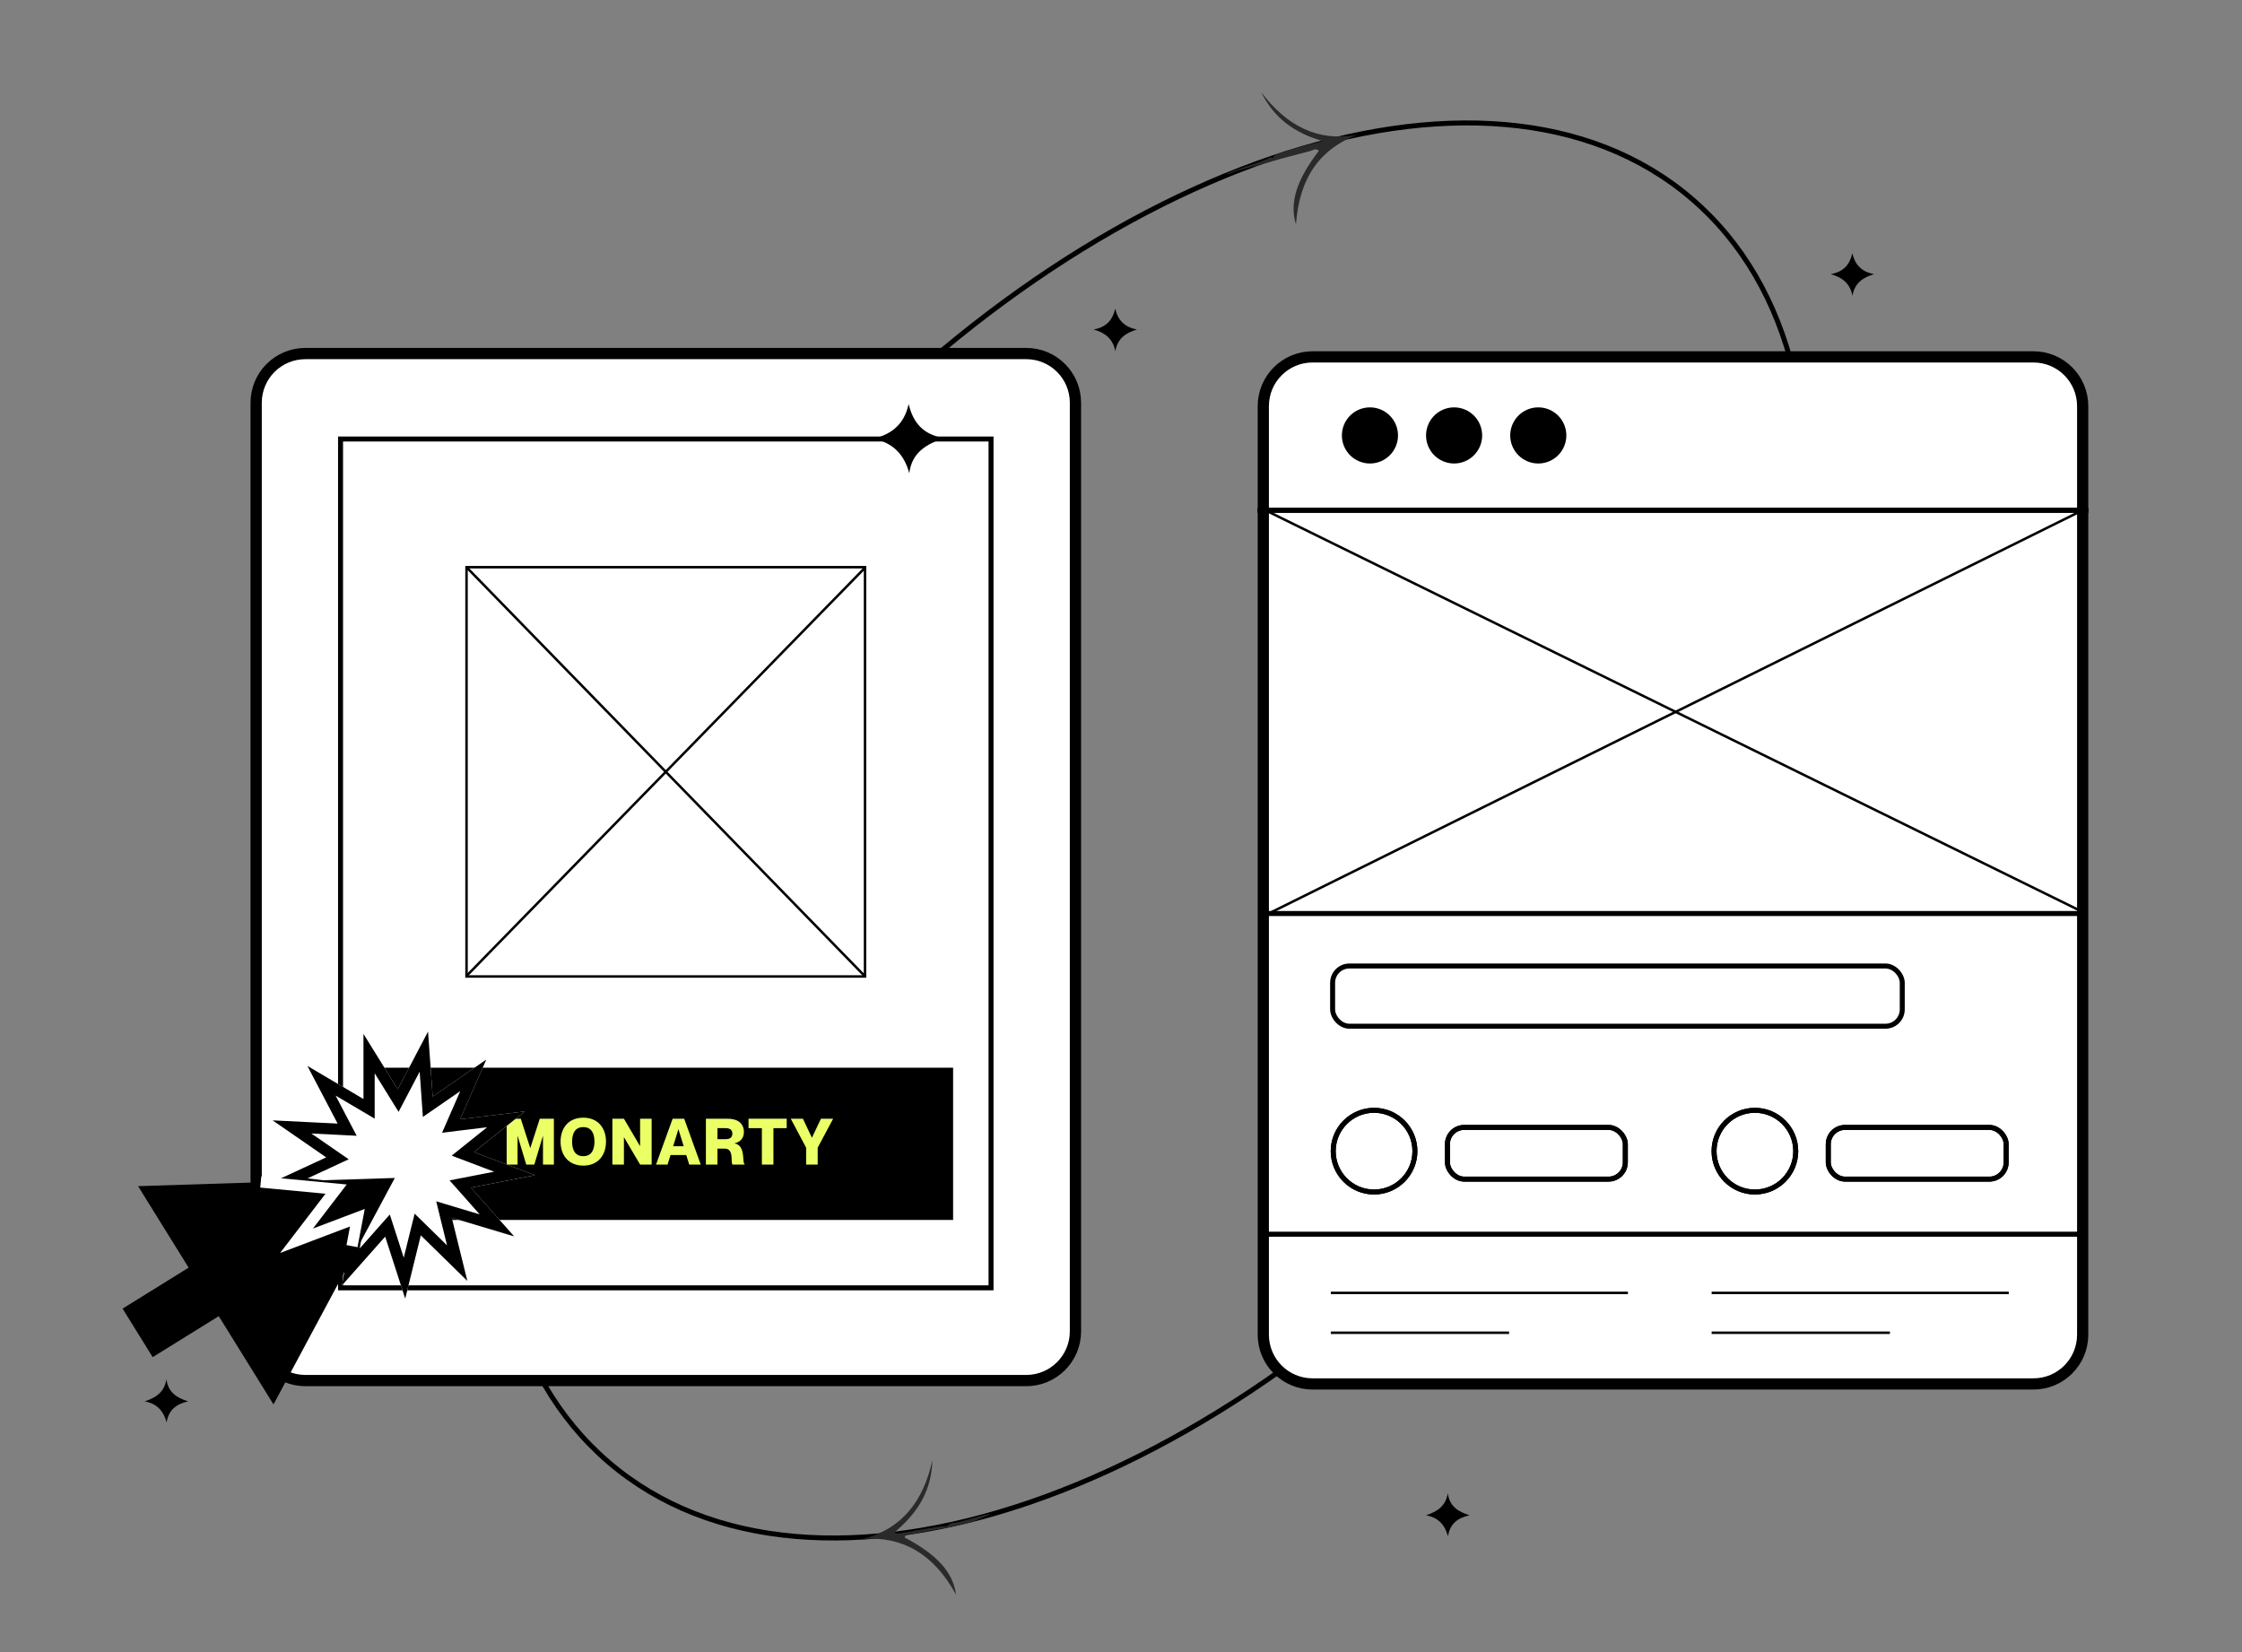
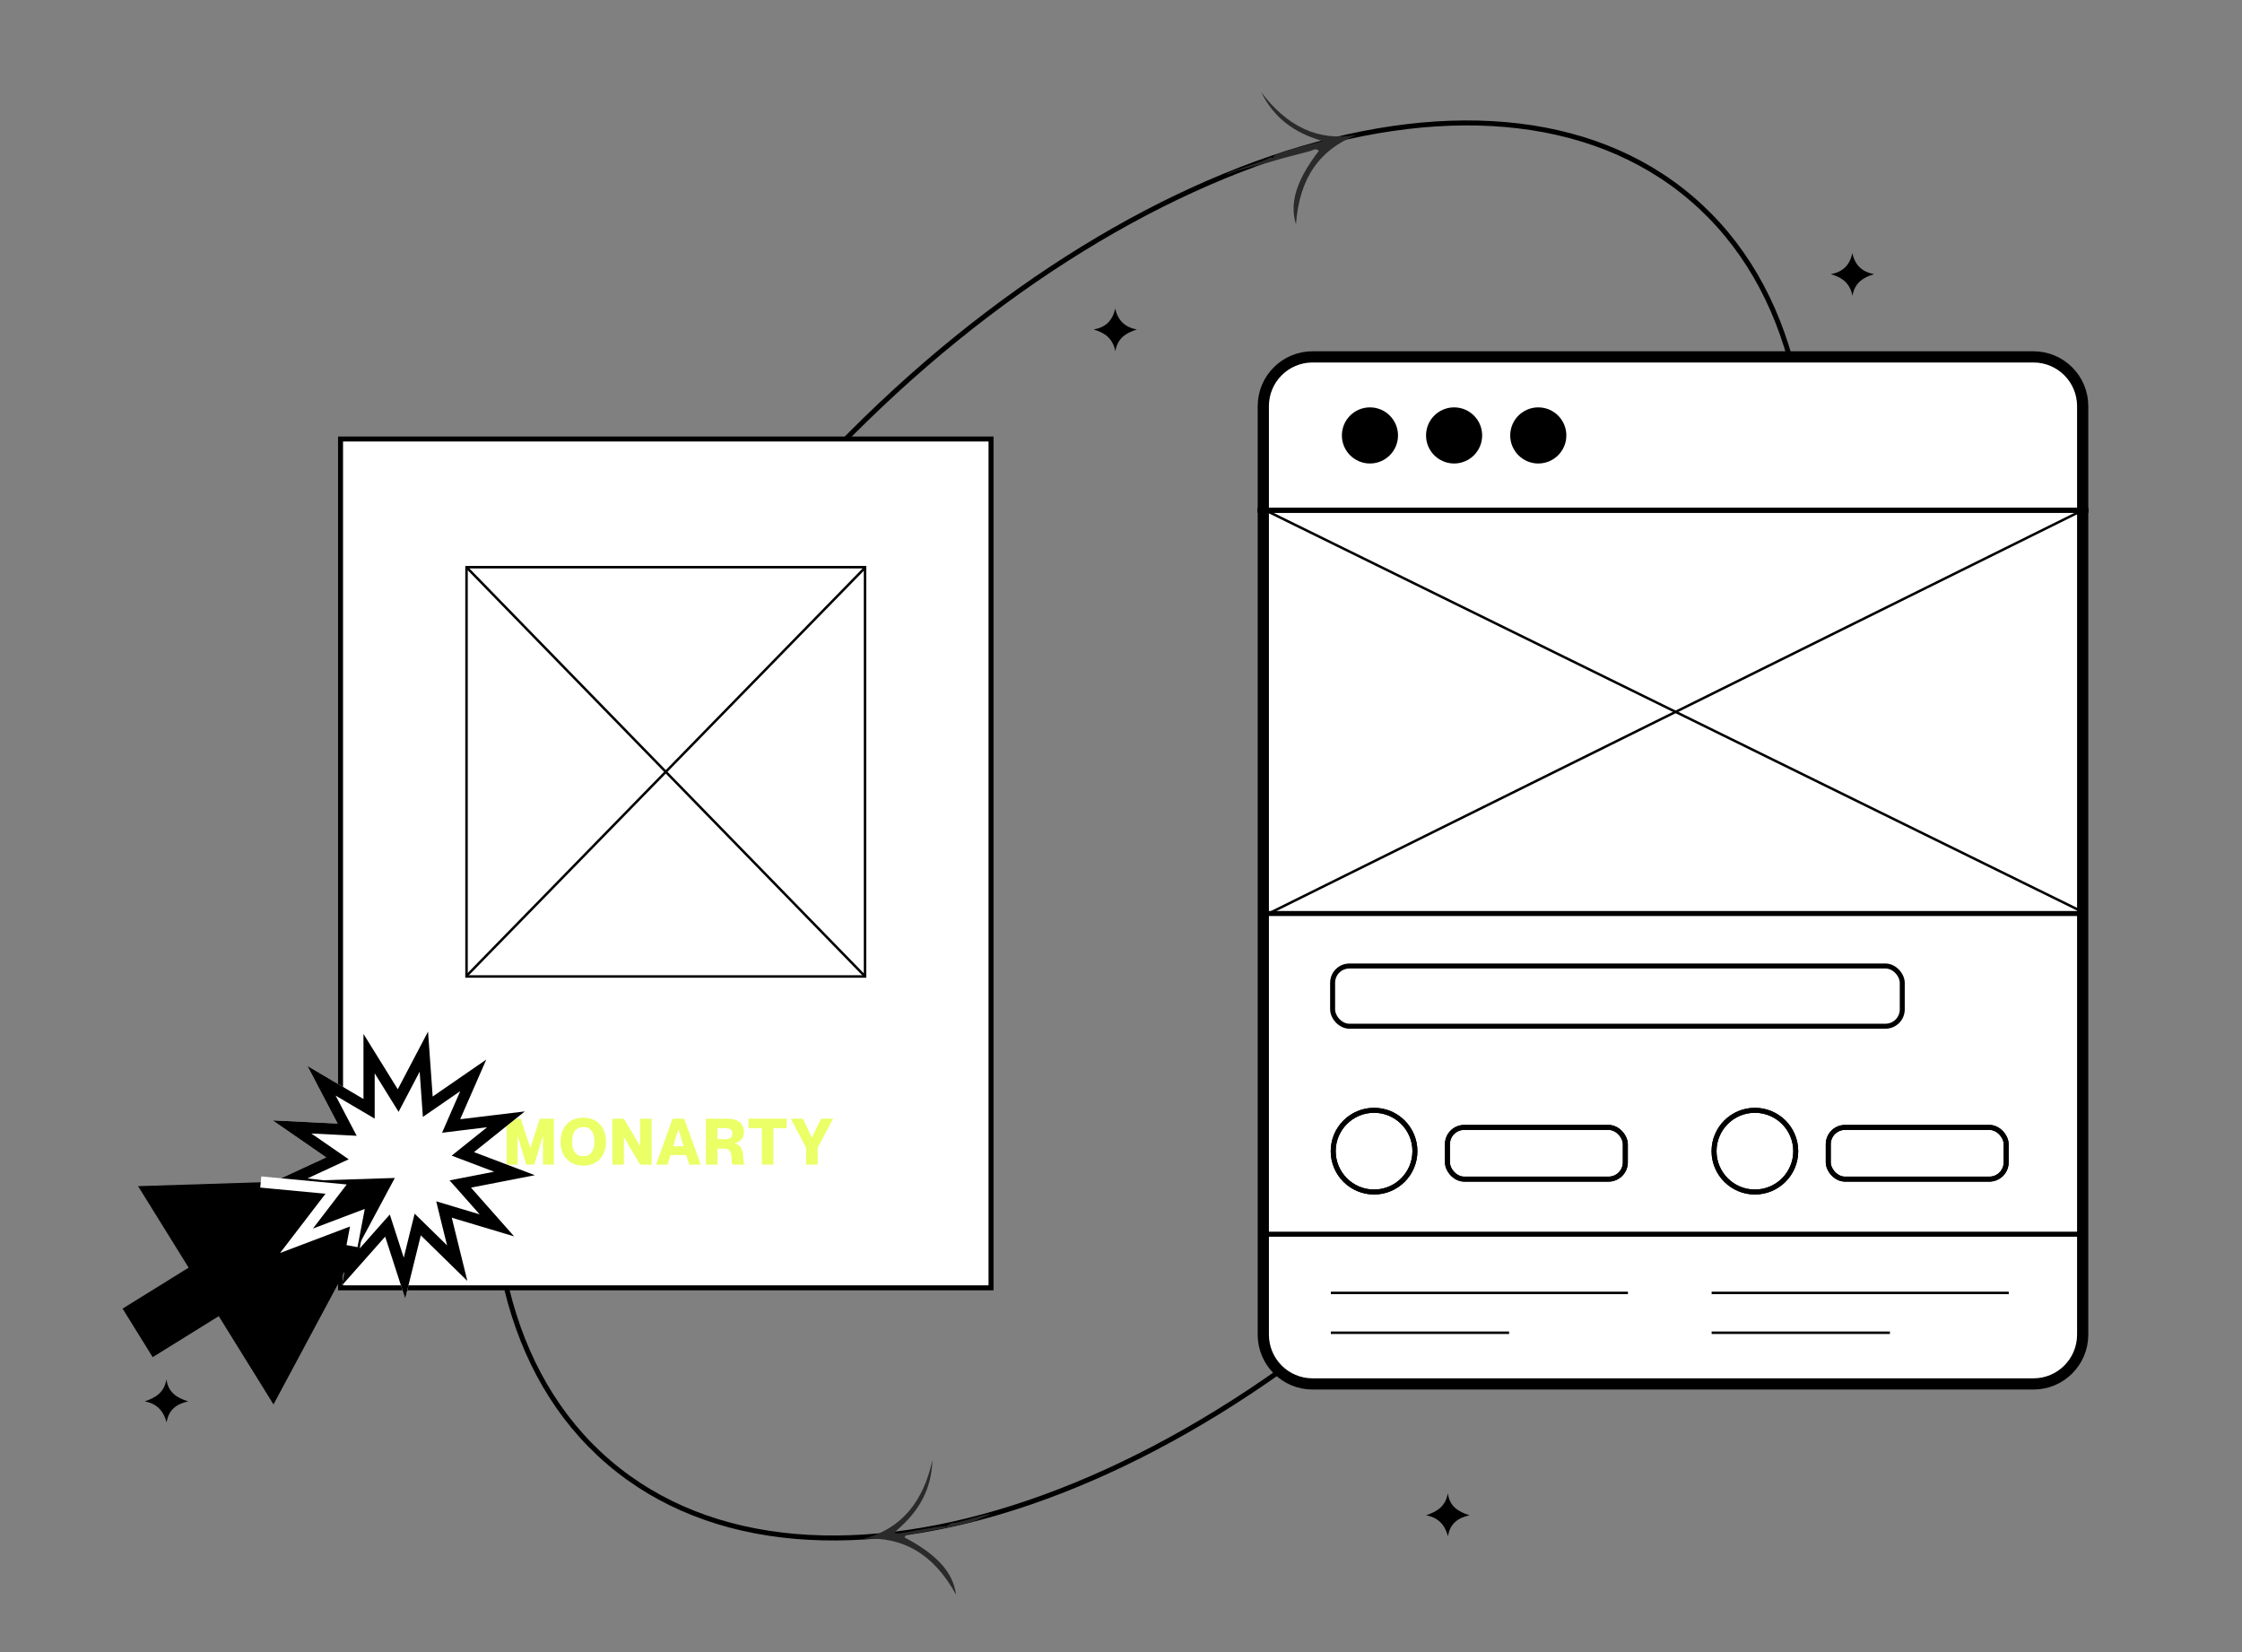
<svg xmlns="http://www.w3.org/2000/svg" width="95" height="70" viewBox="0 0 95 70" fill="none">
  <rect x="0" y="0" width="95" height="70" fill="#808080" stroke="none" />
  <path d="M25.788 61.953C30.116 65.664 36.602 66.058 43.612 63.661C50.619 61.264 58.129 56.083 64.475 48.681C70.82 41.279 74.794 33.067 76.093 25.776C77.392 18.482 76.012 12.132 71.684 8.421C67.356 4.71 60.869 4.316 53.86 6.714C46.852 9.111 39.343 14.292 32.997 21.694C26.651 29.095 22.678 37.308 21.379 44.599C20.08 51.892 21.46 58.242 25.788 61.953Z" stroke="black" stroke-width="0.211" />
-   <path d="M10.854 17.065C10.854 15.913 11.787 14.98 12.939 14.98H43.485C44.637 14.98 45.57 15.913 45.57 17.065V56.41C45.57 57.561 44.637 58.495 43.485 58.495H12.939C11.787 58.495 10.854 57.561 10.854 56.41V17.065Z" fill="white" stroke="black" stroke-width="0.477" />
  <path d="M7.06 60.267C6.927 59.776 6.646 59.471 6.131 59.377C6.607 59.221 6.966 58.987 7.052 58.441C7.13 59.011 7.504 59.229 7.973 59.377C7.481 59.487 7.145 59.729 7.06 60.267Z" fill="black" />
  <path d="M53.53 17.207C53.53 16.055 54.464 15.121 55.617 15.121H86.163C87.315 15.121 88.249 16.055 88.249 17.207V56.551C88.249 57.704 87.315 58.638 86.163 58.638H55.617C54.464 58.638 53.53 57.704 53.53 56.551V17.207Z" fill="white" stroke="black" stroke-width="0.475" />
  <line x1="53.637" y1="52.294" x2="88.437" y2="52.294" stroke="black" stroke-width="0.213" />
  <line x1="53.637" y1="38.706" x2="88.437" y2="38.706" stroke="black" stroke-width="0.213" />
  <rect x="56.467" y="40.93" width="24.137" height="2.551" rx="0.711" stroke="black" stroke-width="0.211" />
  <path d="M59.954 48.775C59.954 49.731 59.179 50.506 58.223 50.506C57.267 50.506 56.492 49.731 56.492 48.775C56.492 47.819 57.267 47.044 58.223 47.044C59.179 47.044 59.954 47.819 59.954 48.775Z" stroke="black" stroke-width="0.211" />
  <rect x="61.332" y="47.769" width="7.538" height="2.191" rx="0.711" stroke="black" stroke-width="0.211" />
  <path d="M59.954 48.775C59.954 49.731 59.179 50.506 58.223 50.506C57.267 50.506 56.492 49.731 56.492 48.775C56.492 47.819 57.267 47.044 58.223 47.044C59.179 47.044 59.954 47.819 59.954 48.775Z" stroke="black" stroke-width="0.211" />
  <rect x="61.332" y="47.769" width="7.538" height="2.191" rx="0.711" stroke="black" stroke-width="0.211" />
  <path d="M76.091 48.775C76.091 49.731 75.316 50.506 74.36 50.506C73.404 50.506 72.629 49.731 72.629 48.775C72.629 47.819 73.404 47.044 74.36 47.044C75.316 47.044 76.091 47.819 76.091 48.775Z" stroke="black" stroke-width="0.211" />
  <rect x="77.469" y="47.769" width="7.538" height="2.191" rx="0.711" stroke="black" stroke-width="0.211" />
  <path d="M76.091 48.775C76.091 49.731 75.316 50.506 74.36 50.506C73.404 50.506 72.629 49.731 72.629 48.775C72.629 47.819 73.404 47.044 74.36 47.044C75.316 47.044 76.091 47.819 76.091 48.775Z" stroke="black" stroke-width="0.211" />
  <rect x="77.469" y="47.769" width="7.538" height="2.191" rx="0.711" stroke="black" stroke-width="0.211" />
  <path d="M53.586 38.791L88.285 21.599" stroke="black" stroke-width="0.105" stroke-linecap="round" />
  <path d="M88.127 38.58L53.665 21.642" stroke="black" stroke-width="0.105" stroke-linecap="round" />
  <line x1="53.293" y1="21.62" x2="88.486" y2="21.62" stroke="black" stroke-width="0.213" />
  <line x1="53.293" y1="21.62" x2="88.486" y2="21.62" stroke="black" stroke-width="0.213" />
  <path d="M59.042 18.45C59.042 18.998 58.597 19.443 58.048 19.443C57.5 19.443 57.055 18.998 57.055 18.45C57.055 17.901 57.5 17.456 58.048 17.456C58.597 17.456 59.042 17.901 59.042 18.45Z" fill="black" stroke="black" stroke-width="0.391" />
  <path d="M62.608 18.45C62.608 18.998 62.163 19.443 61.615 19.443C61.066 19.443 60.621 18.998 60.621 18.45C60.621 17.901 61.066 17.456 61.615 17.456C62.163 17.456 62.608 17.901 62.608 18.45Z" fill="black" stroke="black" stroke-width="0.391" />
  <path d="M66.175 18.45C66.175 18.998 65.73 19.443 65.181 19.443C64.632 19.443 64.188 18.998 64.188 18.45C64.188 17.901 64.632 17.456 65.181 17.456C65.73 17.456 66.175 17.901 66.175 18.45Z" fill="black" stroke="black" stroke-width="0.391" />
  <path d="M77.574 11.617C78.082 11.523 78.378 11.242 78.487 10.727C78.604 11.234 78.893 11.515 79.408 11.617C78.932 11.757 78.581 11.999 78.495 12.537C78.394 12.007 78.058 11.749 77.574 11.617Z" fill="black" />
  <path d="M61.355 65.093C61.222 64.601 60.941 64.297 60.426 64.203C60.902 64.047 61.261 63.813 61.347 63.267C61.425 63.836 61.799 64.055 62.268 64.203C61.776 64.312 61.44 64.554 61.355 65.093Z" fill="black" />
  <path d="M53.779 6.67C54.763 6.723 52.849 6.806 55.159 6.208C55.829 6.034 55.215 6.193 56.046 5.978C54.847 5.63 53.999 5.02 53.439 3.905C54.526 5.341 55.831 6.005 57.483 5.72C55.961 6.315 55.058 7.493 54.914 9.505C54.618 8.552 54.98 7.57 55.883 6.392C55.748 6.255 55.631 6.372 55.515 6.401C52.836 7.096 55.172 6.517 52.492 7.211C52.331 7.253 52.13 7.356 51.969 7.397C51.964 7.284 53.806 6.777 53.779 6.67Z" fill="#2A2A2A" />
  <path d="M40.357 64.516C39.484 64.975 41.241 64.412 38.893 64.834C38.211 64.956 37.732 65.072 38.007 64.834C38.951 64.017 39.467 63.108 39.51 61.862C39.123 63.62 38.214 64.769 36.594 65.2C38.225 65.105 39.538 65.798 40.51 67.566C40.38 66.576 39.642 65.836 38.329 65.142C38.394 64.962 38.549 65.018 38.667 64.997C41.391 64.508 40.708 64.583 41.084 64.516C41.248 64.486 41.815 64.201 41.98 64.171C41.937 64.066 40.376 64.625 40.357 64.516Z" fill="#2A2A2A" />
  <path d="M46.34 13.962C46.847 13.869 47.144 13.588 47.253 13.073C47.37 13.58 47.659 13.861 48.174 13.962C47.698 14.103 47.347 14.345 47.261 14.883C47.159 14.353 46.824 14.095 46.34 13.962Z" fill="black" />
  <rect x="14.43" y="18.601" width="27.563" height="35.965" fill="white" stroke="black" stroke-width="0.211" />
  <rect x="19.768" y="24.032" width="16.886" height="17.342" fill="white" stroke="black" stroke-width="0.105" />
-   <path d="M37.01 18.585C37.82 18.392 38.322 17.942 38.502 17.119C38.695 17.929 39.132 18.418 39.994 18.559C39.248 18.829 38.643 19.164 38.528 20.051C38.309 19.241 37.833 18.765 37.01 18.585Z" fill="black" />
  <line x1="56.391" y1="54.781" x2="68.98" y2="54.781" stroke="black" stroke-width="0.105" />
  <line x1="56.391" y1="56.469" x2="63.944" y2="56.469" stroke="black" stroke-width="0.105" />
  <line x1="72.527" y1="54.781" x2="85.117" y2="54.781" stroke="black" stroke-width="0.105" />
  <line x1="72.527" y1="56.469" x2="80.081" y2="56.469" stroke="black" stroke-width="0.105" />
  <path d="M19.77 41.348L36.638 24.071" stroke="black" stroke-width="0.105" stroke-linecap="round" />
  <path d="M36.633 41.348L19.801 24.068" stroke="black" stroke-width="0.105" stroke-linecap="round" />
-   <rect x="16.193" y="45.239" width="24.193" height="6.451" fill="black" />
  <path d="M21.469 49.344H21.931V48.134H21.936L22.298 49.344H22.641L23.003 48.134H23.008V49.344H23.47V47.4H22.872L22.472 48.64H22.467L22.067 47.4H21.469V49.344Z" fill="#EBFF66" />
  <path d="M24.716 49.388C25.328 49.388 25.678 48.958 25.678 48.371C25.678 47.786 25.328 47.356 24.716 47.356C24.098 47.356 23.753 47.786 23.753 48.371C23.753 48.958 24.098 49.388 24.716 49.388ZM24.716 48.988C24.359 48.988 24.242 48.711 24.242 48.371C24.242 48.034 24.359 47.756 24.716 47.756C25.069 47.756 25.189 48.034 25.189 48.371C25.189 48.711 25.069 48.988 24.716 48.988Z" fill="#EBFF66" />
  <path d="M25.948 49.344H26.437V48.189H26.443L27.123 49.344H27.612V47.4H27.123V48.556H27.117L26.437 47.4H25.948V49.344Z" fill="#EBFF66" />
  <path d="M29.078 48.939L29.204 49.344H29.693L28.991 47.4H28.502L27.798 49.344H28.287L28.412 48.939H29.078ZM28.524 48.567L28.744 47.849H28.749L28.97 48.567H28.524Z" fill="#EBFF66" />
  <path d="M29.911 49.344H30.401V48.667H30.706C31.122 48.667 30.945 49.263 31.04 49.344H31.549V49.317C31.437 49.285 31.614 48.531 31.127 48.447V48.442C31.369 48.387 31.521 48.224 31.521 47.966C31.521 47.599 31.26 47.4 30.828 47.4H29.911V49.344ZM30.401 47.8H30.733C30.929 47.8 31.032 47.87 31.032 48.034C31.032 48.197 30.929 48.268 30.733 48.268H30.401V47.8Z" fill="#EBFF66" />
  <path d="M32.283 49.344H32.773V47.8H33.335V47.4H31.717V47.8H32.283V49.344Z" fill="#EBFF66" />
  <path d="M33.506 47.4L34.158 48.627V49.344H34.648V48.627L35.303 47.4H34.786L34.406 48.2H34.4L34.022 47.4H33.506Z" fill="#EBFF66" />
  <path d="M18.137 43.71L16.855 46.153L15.402 43.807L15.402 46.566L13.025 45.164L14.307 47.608L11.552 47.471L13.822 49.038L11.319 50.198L14.057 50.531L12.379 52.721L14.959 51.743L14.491 54.462L16.321 52.397L17.17 55.022L17.831 52.343L19.802 54.273L19.143 51.594L21.785 52.386L19.956 50.321L22.664 49.794L20.085 48.816L22.238 47.091L19.499 47.423L20.604 44.895L18.334 46.462L18.137 43.71Z" fill="white" />
  <path d="M16.653 46.278L15.639 44.641L15.639 46.566L15.639 46.981L15.281 46.77L13.623 45.792L14.517 47.497L14.71 47.865L14.295 47.844L12.373 47.749L13.957 48.843L14.299 49.079L13.922 49.254L12.175 50.063L14.086 50.295L14.498 50.345L14.246 50.675L13.075 52.203L14.875 51.521L15.263 51.373L15.193 51.783L14.866 53.68L16.143 52.239L16.419 51.928L16.547 52.324L17.139 54.156L17.6 52.286L17.7 51.883L17.997 52.173L19.373 53.52L18.912 51.651L18.813 51.247L19.211 51.367L21.055 51.919L19.779 50.478L19.503 50.167L19.911 50.088L21.801 49.72L20.001 49.037L19.612 48.89L19.936 48.63L21.439 47.427L19.528 47.658L19.116 47.709L19.282 47.328L20.053 45.564L18.468 46.657L18.126 46.893L18.097 46.479L17.96 44.558L17.065 46.263L16.872 46.631L16.653 46.278Z" fill="white" stroke="black" stroke-width="0.475" />
  <path fill-rule="evenodd" clip-rule="evenodd" d="M5.851 50.258L16.73 49.911L11.589 59.506L9.269 55.766L6.47 57.503L5.194 55.447L7.993 53.711L5.851 50.258Z" fill="black" />
  <path d="M11.05 50.082L14.242 50.383L12.564 52.572L15.144 51.595L14.915 52.799" stroke="white" stroke-width="0.475" />
</svg>